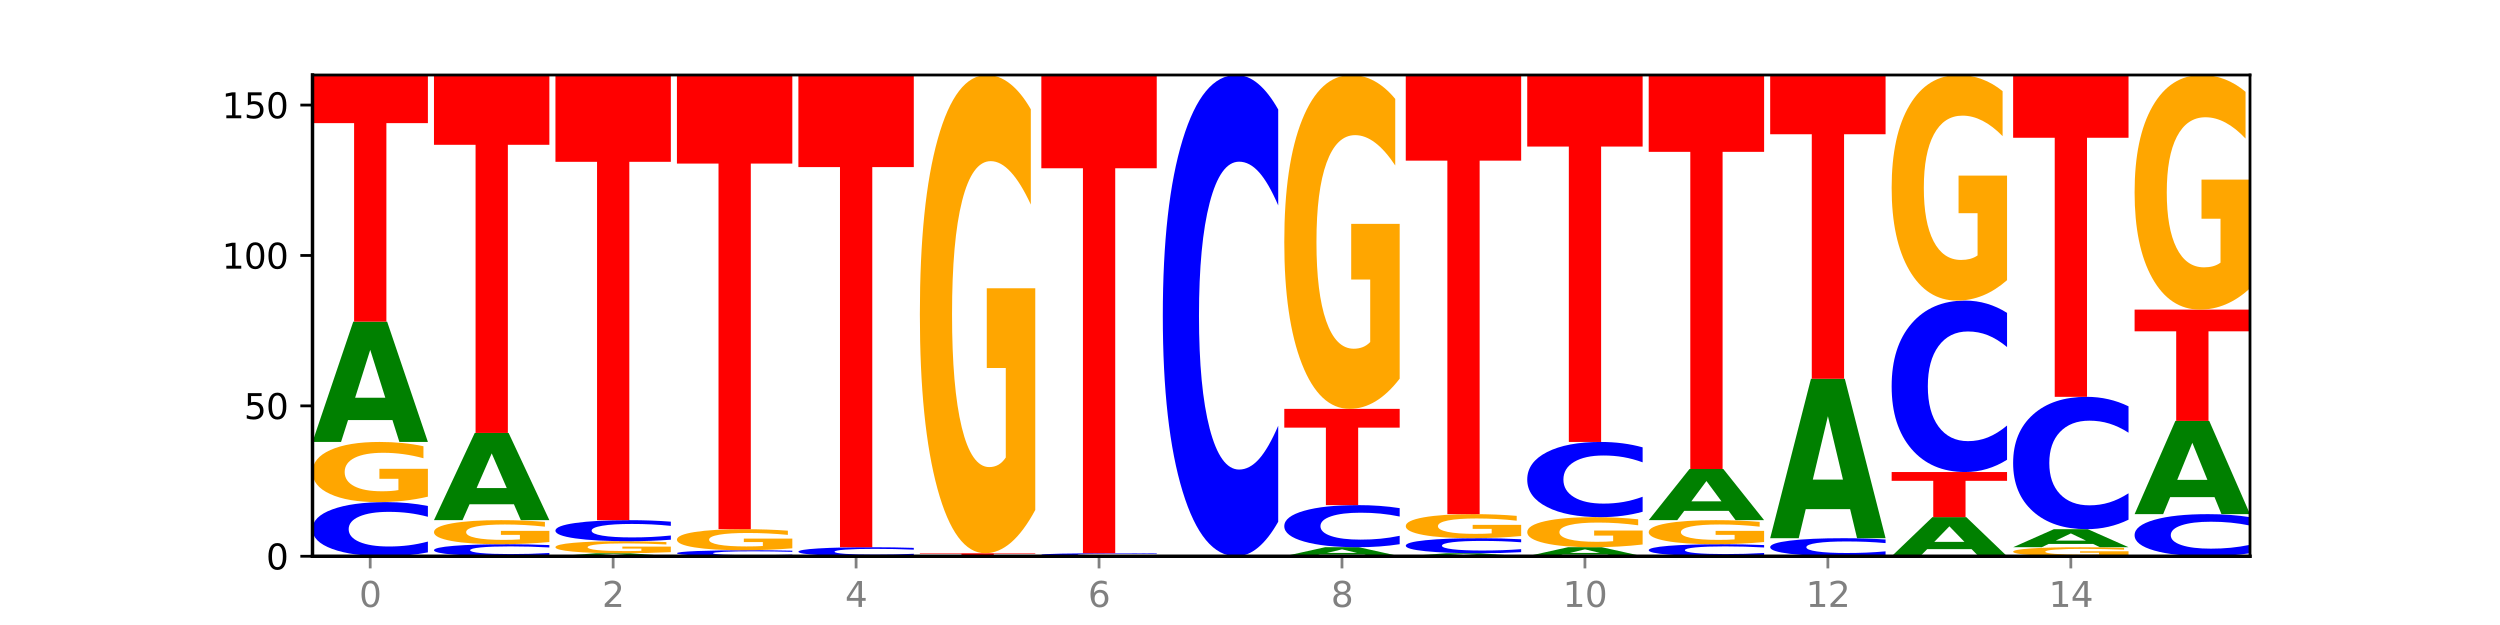
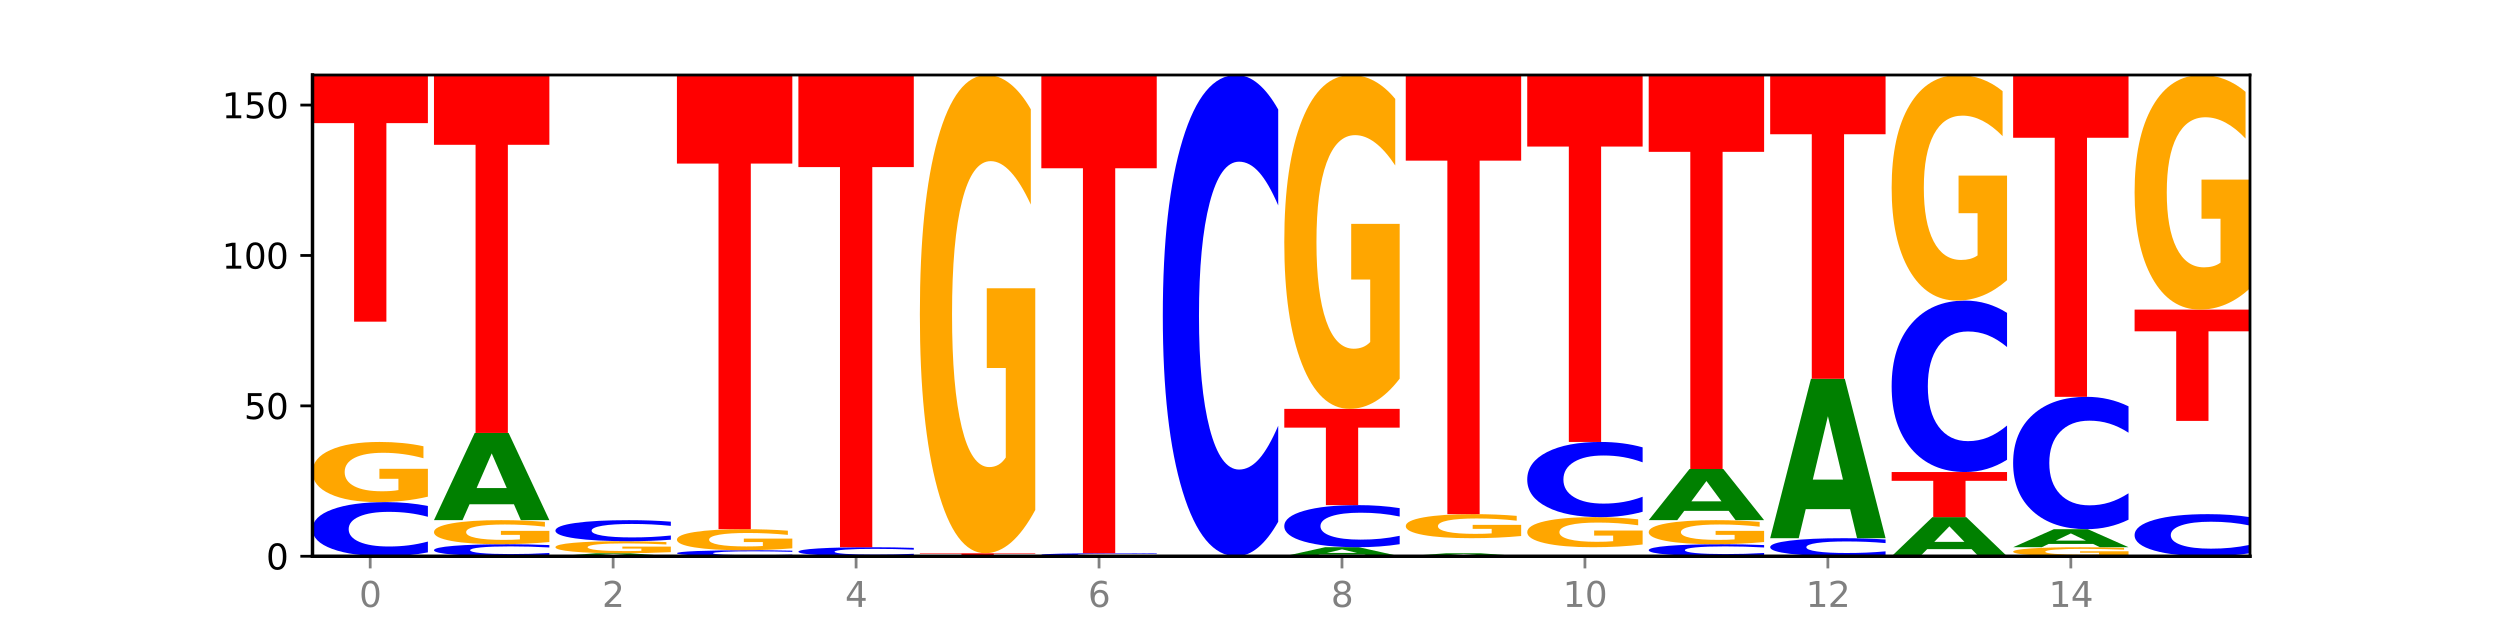
<svg xmlns="http://www.w3.org/2000/svg" xmlns:xlink="http://www.w3.org/1999/xlink" width="720pt" height="180pt" viewBox="0 0 720 180" version="1.1">
  <defs>
    <style type="text/css">*{stroke-linejoin: round; stroke-linecap: butt}</style>
  </defs>
  <g id="figure_1">
    <g id="patch_1">
      <path d="M 0 180  L 720 180  L 720 0  L 0 0  z " style="fill: #ffffff" />
    </g>
    <g id="axes_1">
      <g id="patch_2">
        <path d="M 90 160.2  L 648 160.2  L 648 21.6  L 90 21.6  z " style="fill: #ffffff" />
      </g>
      <g id="line2d_1">
        <path d="M 90 160.2  L 648 160.2  " clip-path="url(#p8747c03186)" style="fill: none; stroke: #000000; stroke-width: 0.5; stroke-linecap: square" />
      </g>
      <g id="patch_3">
        <path d="M 123.235 159.082  Q 120.455 159.636 117.449 159.917  Q 114.443 160.2 111.169 160.2  Q 101.405 160.2 95.702 158.1  Q 90 156 90 152.409  Q 90 148.804 95.702 146.708  Q 101.405 144.607 111.169 144.607  Q 114.443 144.607 117.449 144.891  Q 120.455 145.171 123.235 145.725  L 123.235 148.833  Q 120.43 148.099 117.708 147.758  Q 114.987 147.416 111.981 147.416  Q 106.588 147.416 103.498 148.746  Q 100.417 150.073 100.417 152.409  Q 100.417 154.734 103.498 156.064  Q 106.588 157.391 111.981 157.391  Q 114.987 157.391 117.708 157.05  Q 120.43 156.705 123.235 155.971  L 123.235 159.082  z " clip-path="url(#p8747c03186)" style="fill: #0000ff" />
      </g>
      <g id="patch_4">
        <path d="M 123.235 143.04  Q 119.883 143.824 116.278 144.217  Q 112.673 144.607 108.83 144.607  Q 100.145 144.607 95.072 142.274  Q 90 139.941 90 135.95  Q 90 131.913 95.162 129.598  Q 100.331 127.282 109.321 127.282  Q 112.785 127.282 115.958 127.597  Q 119.138 127.909 121.954 128.524  L 121.954 131.978  Q 119.049 131.187 116.174 130.797  Q 113.299 130.403 110.409 130.403  Q 105.061 130.403 102.163 131.842  Q 99.266 133.277 99.266 135.95  Q 99.266 138.599 102.059 140.045  Q 104.852 141.487 109.992 141.487  Q 111.392 141.487 112.591 141.404  Q 113.79 141.319 114.744 141.14  L 114.744 137.897  L 109.269 137.897  L 109.269 135.009  L 123.235 135.009  L 123.235 143.04  z " clip-path="url(#p8747c03186)" style="fill: #ffa600" />
      </g>
      <g id="patch_5">
-         <path d="M 113.022 120.97  L 100.24 120.97  L 98.222 127.282  L 90 127.282  L 101.742 92.632  L 111.493 92.632  L 123.235 127.282  L 115.02 127.282  L 113.022 120.97  z M 102.279 114.539  L 110.963 114.539  L 106.628 100.757  L 102.279 114.539  z " clip-path="url(#p8747c03186)" style="fill: #008000" />
-       </g>
+         </g>
      <g id="patch_6">
        <path d="M 90 21.6  L 123.235 21.6  L 123.235 35.453  L 111.278 35.453  L 111.278 92.632  L 101.98 92.632  L 101.98 35.453  L 90 35.453  L 90 21.6  z " clip-path="url(#p8747c03186)" style="fill: #ff0000" />
      </g>
      <g id="patch_7">
        <path d="M 158.219 159.952  Q 155.439 160.075 152.433 160.137  Q 149.427 160.2 146.153 160.2  Q 136.389 160.2 130.687 159.733  Q 124.984 159.267 124.984 158.469  Q 124.984 157.668 130.687 157.202  Q 136.389 156.735 146.153 156.735  Q 149.427 156.735 152.433 156.798  Q 155.439 156.86 158.219 156.983  L 158.219 157.674  Q 155.414 157.511 152.693 157.435  Q 149.971 157.359 146.965 157.359  Q 141.573 157.359 138.483 157.655  Q 135.401 157.95 135.401 158.469  Q 135.401 158.985 138.483 159.281  Q 141.573 159.576 146.965 159.576  Q 149.971 159.576 152.693 159.5  Q 155.414 159.423 158.219 159.26  L 158.219 159.952  z " clip-path="url(#p8747c03186)" style="fill: #0000ff" />
      </g>
      <g id="patch_8">
        <path d="M 158.219 156.108  Q 154.868 156.421 151.263 156.579  Q 147.657 156.735 143.814 156.735  Q 135.129 156.735 130.057 155.802  Q 124.984 154.868 124.984 153.272  Q 124.984 151.657 130.146 150.731  Q 135.315 149.805 144.306 149.805  Q 147.769 149.805 150.942 149.931  Q 154.123 150.056 156.938 150.302  L 156.938 151.683  Q 154.033 151.367 151.158 151.211  Q 148.283 151.053 145.393 151.053  Q 140.045 151.053 137.148 151.629  Q 134.25 152.203 134.25 153.272  Q 134.25 154.331 137.043 154.91  Q 139.837 155.487 144.976 155.487  Q 146.376 155.487 147.576 155.454  Q 148.775 155.419 149.728 155.348  L 149.728 154.051  L 144.254 154.051  L 144.254 152.896  L 158.219 152.896  L 158.219 156.108  z " clip-path="url(#p8747c03186)" style="fill: #ffa600" />
      </g>
      <g id="patch_9">
        <path d="M 148.006 145.229  L 135.225 145.229  L 133.206 149.805  L 124.984 149.805  L 136.726 124.684  L 146.477 124.684  L 158.219 149.805  L 150.004 149.805  L 148.006 145.229  z M 137.263 140.566  L 145.947 140.566  L 141.612 130.574  L 137.263 140.566  z " clip-path="url(#p8747c03186)" style="fill: #008000" />
      </g>
      <g id="patch_10">
        <path d="M 124.984 21.6  L 158.219 21.6  L 158.219 41.704  L 146.263 41.704  L 146.263 124.684  L 136.964 124.684  L 136.964 41.704  L 124.984 41.704  L 124.984 21.6  z " clip-path="url(#p8747c03186)" style="fill: #ff0000" />
      </g>
      <g id="patch_11">
        <path d="M 182.991 160.042  L 170.209 160.042  L 168.191 160.2  L 159.969 160.2  L 171.711 159.334  L 181.462 159.334  L 193.204 160.2  L 184.988 160.2  L 182.991 160.042  z M 172.248 159.881  L 180.932 159.881  L 176.596 159.537  L 172.248 159.881  z " clip-path="url(#p8747c03186)" style="fill: #008000" />
      </g>
      <g id="patch_12">
-         <path d="M 193.204 159.02  Q 189.852 159.177 186.247 159.256  Q 182.642 159.334 178.798 159.334  Q 170.113 159.334 165.041 158.867  Q 159.969 158.4 159.969 157.602  Q 159.969 156.795 165.13 156.332  Q 170.3 155.869 179.29 155.869  Q 182.754 155.869 185.927 155.932  Q 189.107 155.994 191.923 156.117  L 191.923 156.808  Q 189.018 156.65 186.143 156.572  Q 183.267 156.493 180.377 156.493  Q 175.029 156.493 172.132 156.781  Q 169.235 157.068 169.235 157.602  Q 169.235 158.132 172.028 158.421  Q 174.821 158.71 179.96 158.71  Q 181.361 158.71 182.56 158.693  Q 183.759 158.676 184.712 158.64  L 184.712 157.992  L 179.238 157.992  L 179.238 157.414  L 193.204 157.414  L 193.204 159.02  z " clip-path="url(#p8747c03186)" style="fill: #ffa600" />
+         <path d="M 193.204 159.02  Q 189.852 159.177 186.247 159.256  Q 182.642 159.334 178.798 159.334  Q 170.113 159.334 165.041 158.867  Q 159.969 158.4 159.969 157.602  Q 159.969 156.795 165.13 156.332  Q 170.3 155.869 179.29 155.869  Q 182.754 155.869 185.927 155.932  Q 189.107 155.994 191.923 156.117  L 191.923 156.808  Q 189.018 156.65 186.143 156.572  Q 183.267 156.493 180.377 156.493  Q 175.029 156.493 172.132 156.781  Q 169.235 157.068 169.235 157.602  Q 169.235 158.132 172.028 158.421  Q 174.821 158.71 179.96 158.71  Q 181.361 158.71 182.56 158.693  Q 183.759 158.676 184.712 158.64  L 184.712 157.992  L 179.238 157.992  L 179.238 157.414  L 193.204 157.414  L 193.204 159.02  " clip-path="url(#p8747c03186)" style="fill: #ffa600" />
      </g>
      <g id="patch_13">
        <path d="M 193.204 155.434  Q 190.424 155.65 187.418 155.759  Q 184.411 155.869 181.137 155.869  Q 171.374 155.869 165.671 155.052  Q 159.969 154.235 159.969 152.839  Q 159.969 151.437 165.671 150.622  Q 171.374 149.805 181.137 149.805  Q 184.411 149.805 187.418 149.915  Q 190.424 150.024 193.204 150.24  L 193.204 151.448  Q 190.399 151.163 187.677 151.03  Q 184.956 150.897 181.95 150.897  Q 176.557 150.897 173.467 151.415  Q 170.386 151.931 170.386 152.839  Q 170.386 153.743 173.467 154.26  Q 176.557 154.776 181.95 154.776  Q 184.956 154.776 187.677 154.644  Q 190.399 154.51 193.204 154.224  L 193.204 155.434  z " clip-path="url(#p8747c03186)" style="fill: #0000ff" />
      </g>
      <g id="patch_14">
-         <path d="M 159.969 21.6  L 193.204 21.6  L 193.204 46.604  L 181.247 46.604  L 181.247 149.805  L 171.949 149.805  L 171.949 46.604  L 159.969 46.604  L 159.969 21.6  z " clip-path="url(#p8747c03186)" style="fill: #ff0000" />
-       </g>
+         </g>
      <g id="patch_15">
        <path d="M 228.188 160.076  Q 225.408 160.137 222.402 160.169  Q 219.396 160.2 216.122 160.2  Q 206.358 160.2 200.655 159.967  Q 194.953 159.733 194.953 159.334  Q 194.953 158.934 200.655 158.701  Q 206.358 158.468 216.122 158.468  Q 219.396 158.468 222.402 158.499  Q 225.408 158.53 228.188 158.592  L 228.188 158.937  Q 225.383 158.855 222.661 158.818  Q 219.94 158.78 216.934 158.78  Q 211.541 158.78 208.451 158.927  Q 205.37 159.075 205.37 159.334  Q 205.37 159.593 208.451 159.74  Q 211.541 159.888 216.934 159.888  Q 219.94 159.888 222.661 159.85  Q 225.383 159.812 228.188 159.73  L 228.188 160.076  z " clip-path="url(#p8747c03186)" style="fill: #0000ff" />
      </g>
      <g id="patch_16">
        <path d="M 228.188 157.919  Q 224.836 158.193 221.231 158.331  Q 217.626 158.468 213.783 158.468  Q 205.098 158.468 200.025 157.651  Q 194.953 156.834 194.953 155.438  Q 194.953 154.025 200.115 153.214  Q 205.284 152.404 214.274 152.404  Q 217.738 152.404 220.911 152.514  Q 224.091 152.623 226.907 152.838  L 226.907 154.047  Q 224.002 153.77 221.127 153.634  Q 218.252 153.496 215.362 153.496  Q 210.014 153.496 207.116 154  Q 204.219 154.502 204.219 155.438  Q 204.219 156.364 207.012 156.87  Q 209.805 157.375 214.945 157.375  Q 216.345 157.375 217.544 157.346  Q 218.743 157.316 219.697 157.254  L 219.697 156.119  L 214.222 156.119  L 214.222 155.108  L 228.188 155.108  L 228.188 157.919  z " clip-path="url(#p8747c03186)" style="fill: #ffa600" />
      </g>
      <g id="patch_17">
        <path d="M 194.953 21.6  L 228.188 21.6  L 228.188 47.11  L 216.231 47.11  L 216.231 152.404  L 206.933 152.404  L 206.933 47.11  L 194.953 47.11  L 194.953 21.6  z " clip-path="url(#p8747c03186)" style="fill: #ff0000" />
      </g>
      <g id="patch_18">
        <path d="M 263.172 160.014  Q 260.392 160.106 257.386 160.153  Q 254.38 160.2 251.106 160.2  Q 241.342 160.2 235.64 159.85  Q 229.937 159.5 229.937 158.901  Q 229.937 158.301 235.64 157.951  Q 241.342 157.601 251.106 157.601  Q 254.38 157.601 257.386 157.648  Q 260.392 157.695 263.172 157.788  L 263.172 158.306  Q 260.367 158.183 257.646 158.126  Q 254.924 158.069 251.918 158.069  Q 246.526 158.069 243.436 158.291  Q 240.354 158.512 240.354 158.901  Q 240.354 159.289 243.436 159.511  Q 246.526 159.732 251.918 159.732  Q 254.924 159.732 257.646 159.675  Q 260.367 159.618 263.172 159.495  L 263.172 160.014  z " clip-path="url(#p8747c03186)" style="fill: #0000ff" />
      </g>
      <g id="patch_19">
        <path d="M 229.937 21.6  L 263.172 21.6  L 263.172 48.124  L 251.216 48.124  L 251.216 157.601  L 241.917 157.601  L 241.917 48.124  L 229.937 48.124  L 229.937 21.6  z " clip-path="url(#p8747c03186)" style="fill: #ff0000" />
      </g>
      <g id="patch_20">
        <path d="M 264.922 159.334  L 298.157 159.334  L 298.157 159.503  L 286.2 159.503  L 286.2 160.2  L 276.902 160.2  L 276.902 159.503  L 264.922 159.503  L 264.922 159.334  z " clip-path="url(#p8747c03186)" style="fill: #ff0000" />
      </g>
      <g id="patch_21">
        <path d="M 298.157 146.872  Q 294.805 153.103 291.2 156.233  Q 287.595 159.334 283.751 159.334  Q 275.066 159.334 269.994 140.783  Q 264.922 122.233 264.922 90.51  Q 264.922 58.416 270.083 40.008  Q 275.253 21.6 284.243 21.6  Q 287.707 21.6 290.88 24.104  Q 294.06 26.579 296.876 31.473  L 296.876 58.928  Q 293.971 52.641 291.096 49.539  Q 288.22 46.41 285.33 46.41  Q 279.982 46.41 277.085 57.847  Q 274.188 69.256 274.188 90.51  Q 274.188 111.564 276.981 123.058  Q 279.774 134.524 284.913 134.524  Q 286.314 134.524 287.513 133.87  Q 288.712 133.187 289.665 131.764  L 289.665 105.987  L 284.191 105.987  L 284.191 83.027  L 298.157 83.027  L 298.157 146.872  z " clip-path="url(#p8747c03186)" style="fill: #ffa600" />
      </g>
      <g id="patch_22">
        <path d="M 333.141 160.138  Q 330.361 160.169 327.355 160.184  Q 324.349 160.2 321.075 160.2  Q 311.311 160.2 305.608 160.083  Q 299.906 159.967 299.906 159.767  Q 299.906 159.567 305.608 159.45  Q 311.311 159.334 321.075 159.334  Q 324.349 159.334 327.355 159.349  Q 330.361 159.365 333.141 159.396  L 333.141 159.569  Q 330.336 159.528 327.614 159.509  Q 324.893 159.49 321.887 159.49  Q 316.494 159.49 313.404 159.564  Q 310.323 159.637 310.323 159.767  Q 310.323 159.896 313.404 159.97  Q 316.494 160.044 321.887 160.044  Q 324.893 160.044 327.614 160.025  Q 330.336 160.006 333.141 159.965  L 333.141 160.138  z " clip-path="url(#p8747c03186)" style="fill: #0000ff" />
      </g>
      <g id="patch_23">
        <path d="M 299.906 21.6  L 333.141 21.6  L 333.141 48.462  L 321.184 48.462  L 321.184 159.334  L 311.886 159.334  L 311.886 48.462  L 299.906 48.462  L 299.906 21.6  z " clip-path="url(#p8747c03186)" style="fill: #ff0000" />
      </g>
      <g id="patch_24">
        <path d="M 368.125 150.265  Q 365.345 155.19 362.339 157.681  Q 359.333 160.2 356.059 160.2  Q 346.295 160.2 340.593 141.533  Q 334.89 122.866 334.89 90.943  Q 334.89 58.905 340.593 40.267  Q 346.295 21.6 356.059 21.6  Q 359.333 21.6 362.339 24.119  Q 365.345 26.61 368.125 31.535  L 368.125 59.163  Q 365.32 52.635 362.599 49.601  Q 359.877 46.566 356.871 46.566  Q 351.479 46.566 348.389 58.39  Q 345.307 70.186 345.307 90.943  Q 345.307 111.614 348.389 123.439  Q 351.479 135.234 356.871 135.234  Q 359.877 135.234 362.599 132.199  Q 365.32 129.136 368.125 122.608  L 368.125 150.265  z " clip-path="url(#p8747c03186)" style="fill: #0000ff" />
      </g>
      <g id="patch_25">
        <path d="M 392.897 159.727  L 380.115 159.727  L 378.097 160.2  L 369.875 160.2  L 381.617 157.601  L 391.368 157.601  L 403.11 160.2  L 394.894 160.2  L 392.897 159.727  z M 382.153 159.244  L 390.838 159.244  L 386.502 158.211  L 382.153 159.244  z " clip-path="url(#p8747c03186)" style="fill: #008000" />
      </g>
      <g id="patch_26">
        <path d="M 403.11 156.732  Q 400.33 157.163 397.324 157.381  Q 394.317 157.601 391.043 157.601  Q 381.28 157.601 375.577 155.968  Q 369.875 154.335 369.875 151.541  Q 369.875 148.738 375.577 147.107  Q 381.28 145.474 391.043 145.474  Q 394.317 145.474 397.324 145.694  Q 400.33 145.912 403.11 146.343  L 403.11 148.761  Q 400.305 148.189 397.583 147.924  Q 394.862 147.658 391.856 147.658  Q 386.463 147.658 383.373 148.693  Q 380.291 149.725 380.291 151.541  Q 380.291 153.35 383.373 154.385  Q 386.463 155.417 391.856 155.417  Q 394.862 155.417 397.583 155.151  Q 400.305 154.883 403.11 154.312  L 403.11 156.732  z " clip-path="url(#p8747c03186)" style="fill: #0000ff" />
      </g>
      <g id="patch_27">
        <path d="M 369.875 117.754  L 403.11 117.754  L 403.11 123.16  L 391.153 123.16  L 391.153 145.474  L 381.855 145.474  L 381.855 123.16  L 369.875 123.16  L 369.875 117.754  z " clip-path="url(#p8747c03186)" style="fill: #ff0000" />
      </g>
      <g id="patch_28">
        <path d="M 403.11 109.054  Q 399.758 113.404 396.153 115.589  Q 392.548 117.754 388.704 117.754  Q 380.019 117.754 374.947 104.803  Q 369.875 91.853 369.875 69.707  Q 369.875 47.302 375.036 34.451  Q 380.206 21.6 389.196 21.6  Q 392.66 21.6 395.833 23.348  Q 399.013 25.076 401.829 28.492  L 401.829 47.659  Q 398.924 43.27 396.049 41.105  Q 393.173 38.92 390.283 38.92  Q 384.935 38.92 382.038 46.905  Q 379.141 54.869 379.141 69.707  Q 379.141 84.405 381.934 92.429  Q 384.727 100.434 389.866 100.434  Q 391.267 100.434 392.466 99.977  Q 393.665 99.5 394.618 98.507  L 394.618 80.512  L 389.144 80.512  L 389.144 64.483  L 403.11 64.483  L 403.11 109.054  z " clip-path="url(#p8747c03186)" style="fill: #ffa600" />
      </g>
      <g id="patch_29">
        <path d="M 427.881 160.042  L 415.099 160.042  L 413.081 160.2  L 404.859 160.2  L 416.601 159.334  L 426.352 159.334  L 438.094 160.2  L 429.879 160.2  L 427.881 160.042  z M 417.138 159.881  L 425.822 159.881  L 421.487 159.537  L 417.138 159.881  z " clip-path="url(#p8747c03186)" style="fill: #008000" />
      </g>
      <g id="patch_30">
-         <path d="M 438.094 159.023  Q 435.314 159.177 432.308 159.255  Q 429.302 159.334 426.028 159.334  Q 416.264 159.334 410.561 158.75  Q 404.859 158.167 404.859 157.169  Q 404.859 156.168 410.561 155.586  Q 416.264 155.002 426.028 155.002  Q 429.302 155.002 432.308 155.081  Q 435.314 155.159 438.094 155.313  L 438.094 156.176  Q 435.289 155.972 432.567 155.878  Q 429.846 155.783 426.84 155.783  Q 421.447 155.783 418.357 156.152  Q 415.276 156.521 415.276 157.169  Q 415.276 157.815 418.357 158.185  Q 421.447 158.554 426.84 158.554  Q 429.846 158.554 432.567 158.459  Q 435.289 158.363 438.094 158.159  L 438.094 159.023  z " clip-path="url(#p8747c03186)" style="fill: #0000ff" />
-       </g>
+         </g>
      <g id="patch_31">
        <path d="M 438.094 154.375  Q 434.742 154.689 431.137 154.846  Q 427.532 155.002 423.689 155.002  Q 415.004 155.002 409.931 154.069  Q 404.859 153.136 404.859 151.54  Q 404.859 149.925 410.021 148.999  Q 415.19 148.072 424.18 148.072  Q 427.644 148.072 430.817 148.198  Q 433.997 148.323 436.813 148.569  L 436.813 149.951  Q 433.908 149.634 431.033 149.478  Q 428.158 149.321 425.268 149.321  Q 419.92 149.321 417.022 149.896  Q 414.125 150.47 414.125 151.54  Q 414.125 152.599 416.918 153.177  Q 419.711 153.754 424.851 153.754  Q 426.251 153.754 427.45 153.721  Q 428.649 153.687 429.603 153.615  L 429.603 152.318  L 424.128 152.318  L 424.128 151.163  L 438.094 151.163  L 438.094 154.375  z " clip-path="url(#p8747c03186)" style="fill: #ffa600" />
      </g>
      <g id="patch_32">
        <path d="M 404.859 21.6  L 438.094 21.6  L 438.094 46.266  L 426.137 46.266  L 426.137 148.072  L 416.839 148.072  L 416.839 46.266  L 404.859 46.266  L 404.859 21.6  z " clip-path="url(#p8747c03186)" style="fill: #ff0000" />
      </g>
      <g id="patch_33">
-         <path d="M 462.865 159.727  L 450.084 159.727  L 448.065 160.2  L 439.843 160.2  L 451.585 157.601  L 461.336 157.601  L 473.078 160.2  L 464.863 160.2  L 462.865 159.727  z M 452.122 159.244  L 460.806 159.244  L 456.471 158.211  L 452.122 159.244  z " clip-path="url(#p8747c03186)" style="fill: #008000" />
-       </g>
+         </g>
      <g id="patch_34">
        <path d="M 473.078 156.817  Q 469.727 157.209 466.121 157.406  Q 462.516 157.601 458.673 157.601  Q 449.988 157.601 444.916 156.435  Q 439.843 155.268 439.843 153.273  Q 439.843 151.254 445.005 150.096  Q 450.174 148.939 459.165 148.939  Q 462.628 148.939 465.801 149.096  Q 468.982 149.252 471.797 149.56  L 471.797 151.286  Q 468.892 150.891 466.017 150.696  Q 463.142 150.499 460.252 150.499  Q 454.904 150.499 452.007 151.218  Q 449.109 151.936 449.109 153.273  Q 449.109 154.597 451.902 155.32  Q 454.696 156.041 459.835 156.041  Q 461.235 156.041 462.434 156  Q 463.634 155.957 464.587 155.867  L 464.587 154.246  L 459.112 154.246  L 459.112 152.802  L 473.078 152.802  L 473.078 156.817  z " clip-path="url(#p8747c03186)" style="fill: #ffa600" />
      </g>
      <g id="patch_35">
        <path d="M 473.078 147.386  Q 470.298 148.156 467.292 148.545  Q 464.286 148.939 461.012 148.939  Q 451.248 148.939 445.546 146.022  Q 439.843 143.105 439.843 138.117  Q 439.843 133.111 445.546 130.199  Q 451.248 127.282 461.012 127.282  Q 464.286 127.282 467.292 127.676  Q 470.298 128.065 473.078 128.835  L 473.078 133.152  Q 470.273 132.132 467.552 131.658  Q 464.83 131.183 461.824 131.183  Q 456.432 131.183 453.342 133.031  Q 450.26 134.874 450.26 138.117  Q 450.26 141.347 453.342 143.195  Q 456.432 145.038 461.824 145.038  Q 464.83 145.038 467.552 144.564  Q 470.273 144.085 473.078 143.065  L 473.078 147.386  z " clip-path="url(#p8747c03186)" style="fill: #0000ff" />
      </g>
      <g id="patch_36">
        <path d="M 439.843 21.6  L 473.078 21.6  L 473.078 42.211  L 461.121 42.211  L 461.121 127.282  L 451.823 127.282  L 451.823 42.211  L 439.843 42.211  L 439.843 21.6  z " clip-path="url(#p8747c03186)" style="fill: #ff0000" />
      </g>
      <g id="patch_37">
        <path d="M 508.063 159.952  Q 505.283 160.075 502.276 160.137  Q 499.27 160.2 495.996 160.2  Q 486.233 160.2 480.53 159.733  Q 474.828 159.267 474.828 158.469  Q 474.828 157.668 480.53 157.202  Q 486.233 156.735 495.996 156.735  Q 499.27 156.735 502.276 156.798  Q 505.283 156.86 508.063 156.983  L 508.063 157.674  Q 505.258 157.511 502.536 157.435  Q 499.815 157.359 496.808 157.359  Q 491.416 157.359 488.326 157.655  Q 485.244 157.95 485.244 158.469  Q 485.244 158.985 488.326 159.281  Q 491.416 159.576 496.808 159.576  Q 499.815 159.576 502.536 159.5  Q 505.258 159.423 508.063 159.26  L 508.063 159.952  z " clip-path="url(#p8747c03186)" style="fill: #0000ff" />
      </g>
      <g id="patch_38">
        <path d="M 508.063 156.108  Q 504.711 156.421 501.106 156.579  Q 497.501 156.735 493.657 156.735  Q 484.972 156.735 479.9 155.802  Q 474.828 154.868 474.828 153.272  Q 474.828 151.657 479.989 150.731  Q 485.159 149.805 494.149 149.805  Q 497.612 149.805 500.786 149.931  Q 503.966 150.056 506.782 150.302  L 506.782 151.683  Q 503.877 151.367 501.002 151.211  Q 498.126 151.053 495.236 151.053  Q 489.888 151.053 486.991 151.629  Q 484.093 152.203 484.093 153.272  Q 484.093 154.331 486.887 154.91  Q 489.68 155.487 494.819 155.487  Q 496.22 155.487 497.419 155.454  Q 498.618 155.419 499.571 155.348  L 499.571 154.051  L 494.097 154.051  L 494.097 152.896  L 508.063 152.896  L 508.063 156.108  z " clip-path="url(#p8747c03186)" style="fill: #ffa600" />
      </g>
      <g id="patch_39">
        <path d="M 497.85 147.122  L 485.068 147.122  L 483.05 149.805  L 474.828 149.805  L 486.57 135.079  L 496.321 135.079  L 508.063 149.805  L 499.847 149.805  L 497.85 147.122  z M 487.106 144.389  L 495.791 144.389  L 491.455 138.531  L 487.106 144.389  z " clip-path="url(#p8747c03186)" style="fill: #008000" />
      </g>
      <g id="patch_40">
        <path d="M 474.828 21.6  L 508.063 21.6  L 508.063 43.732  L 496.106 43.732  L 496.106 135.079  L 486.808 135.079  L 486.808 43.732  L 474.828 43.732  L 474.828 21.6  z " clip-path="url(#p8747c03186)" style="fill: #ff0000" />
      </g>
      <g id="patch_41">
        <path d="M 543.047 159.827  Q 540.267 160.012 537.261 160.106  Q 534.255 160.2 530.981 160.2  Q 521.217 160.2 515.514 159.5  Q 509.812 158.8 509.812 157.603  Q 509.812 156.401 515.514 155.703  Q 521.217 155.002 530.981 155.002  Q 534.255 155.002 537.261 155.097  Q 540.267 155.19 543.047 155.375  L 543.047 156.411  Q 540.242 156.166 537.52 156.053  Q 534.799 155.939 531.793 155.939  Q 526.4 155.939 523.31 156.382  Q 520.229 156.824 520.229 157.603  Q 520.229 158.378 523.31 158.821  Q 526.4 159.264 531.793 159.264  Q 534.799 159.264 537.52 159.15  Q 540.242 159.035 543.047 158.79  L 543.047 159.827  z " clip-path="url(#p8747c03186)" style="fill: #0000ff" />
      </g>
      <g id="patch_42">
        <path d="M 532.834 146.639  L 520.052 146.639  L 518.034 155.002  L 509.812 155.002  L 521.554 109.091  L 531.305 109.091  L 543.047 155.002  L 534.832 155.002  L 532.834 146.639  z M 522.091 138.118  L 530.775 138.118  L 526.44 119.856  L 522.091 138.118  z " clip-path="url(#p8747c03186)" style="fill: #008000" />
      </g>
      <g id="patch_43">
        <path d="M 509.812 21.6  L 543.047 21.6  L 543.047 38.663  L 531.09 38.663  L 531.09 109.091  L 521.792 109.091  L 521.792 38.663  L 509.812 38.663  L 509.812 21.6  z " clip-path="url(#p8747c03186)" style="fill: #ff0000" />
      </g>
      <g id="patch_44">
        <path d="M 567.818 158.149  L 555.037 158.149  L 553.018 160.2  L 544.796 160.2  L 556.538 148.939  L 566.289 148.939  L 578.031 160.2  L 569.816 160.2  L 567.818 158.149  z M 557.075 156.058  L 565.759 156.058  L 561.424 151.579  L 557.075 156.058  z " clip-path="url(#p8747c03186)" style="fill: #008000" />
      </g>
      <g id="patch_45">
        <path d="M 544.796 135.945  L 578.031 135.945  L 578.031 138.479  L 566.074 138.479  L 566.074 148.939  L 556.776 148.939  L 556.776 138.479  L 544.796 138.479  L 544.796 135.945  z " clip-path="url(#p8747c03186)" style="fill: #ff0000" />
      </g>
      <g id="patch_46">
        <path d="M 578.031 132.406  Q 575.251 134.16 572.245 135.047  Q 569.239 135.945 565.965 135.945  Q 556.201 135.945 550.499 129.295  Q 544.796 122.645 544.796 111.272  Q 544.796 99.859 550.499 93.219  Q 556.201 86.569 565.965 86.569  Q 569.239 86.569 572.245 87.466  Q 575.251 88.354 578.031 90.108  L 578.031 99.951  Q 575.226 97.625 572.505 96.544  Q 569.783 95.463 566.777 95.463  Q 561.384 95.463 558.295 99.675  Q 555.213 103.877 555.213 111.272  Q 555.213 118.636 558.295 122.849  Q 561.384 127.051 566.777 127.051  Q 569.783 127.051 572.505 125.97  Q 575.226 124.878 578.031 122.553  L 578.031 132.406  z " clip-path="url(#p8747c03186)" style="fill: #0000ff" />
      </g>
      <g id="patch_47">
        <path d="M 578.031 80.691  Q 574.68 83.63 571.074 85.106  Q 567.469 86.569 563.626 86.569  Q 554.941 86.569 549.869 77.819  Q 544.796 69.068 544.796 54.105  Q 544.796 38.966 549.958 30.283  Q 555.127 21.6 564.118 21.6  Q 567.581 21.6 570.754 22.781  Q 573.935 23.949 576.75 26.257  L 576.75 39.208  Q 573.845 36.242 570.97 34.779  Q 568.095 33.303 565.205 33.303  Q 559.857 33.303 556.96 38.698  Q 554.062 44.079 554.062 54.105  Q 554.062 64.036 556.855 69.458  Q 559.649 74.866 564.788 74.866  Q 566.188 74.866 567.387 74.557  Q 568.587 74.235 569.54 73.564  L 569.54 61.405  L 564.065 61.405  L 564.065 50.575  L 578.031 50.575  L 578.031 80.691  z " clip-path="url(#p8747c03186)" style="fill: #ffa600" />
      </g>
      <g id="patch_48">
        <path d="M 613.016 159.965  Q 609.664 160.082 606.059 160.141  Q 602.454 160.2 598.61 160.2  Q 589.925 160.2 584.853 159.85  Q 579.781 159.5 579.781 158.901  Q 579.781 158.296 584.942 157.949  Q 590.112 157.601 599.102 157.601  Q 602.565 157.601 605.739 157.648  Q 608.919 157.695 611.735 157.788  L 611.735 158.306  Q 608.83 158.187 605.955 158.128  Q 603.079 158.069 600.189 158.069  Q 594.841 158.069 591.944 158.285  Q 589.046 158.5 589.046 158.901  Q 589.046 159.299 591.84 159.516  Q 594.633 159.732 599.772 159.732  Q 601.173 159.732 602.372 159.72  Q 603.571 159.707 604.524 159.68  L 604.524 159.193  L 599.05 159.193  L 599.05 158.76  L 613.016 158.76  L 613.016 159.965  z " clip-path="url(#p8747c03186)" style="fill: #ffa600" />
      </g>
      <g id="patch_49">
        <path d="M 602.803 156.654  L 590.021 156.654  L 588.003 157.601  L 579.781 157.601  L 591.523 152.404  L 601.274 152.404  L 613.016 157.601  L 604.8 157.601  L 602.803 156.654  z M 592.059 155.69  L 600.744 155.69  L 596.408 153.622  L 592.059 155.69  z " clip-path="url(#p8747c03186)" style="fill: #008000" />
      </g>
      <g id="patch_50">
        <path d="M 613.016 149.672  Q 610.236 151.026 607.229 151.711  Q 604.223 152.404 600.949 152.404  Q 591.186 152.404 585.483 147.27  Q 579.781 142.137 579.781 133.358  Q 579.781 124.548 585.483 119.422  Q 591.186 114.289 600.949 114.289  Q 604.223 114.289 607.229 114.982  Q 610.236 115.667 613.016 117.021  L 613.016 124.619  Q 610.21 122.823 607.489 121.989  Q 604.768 121.154 601.761 121.154  Q 596.369 121.154 593.279 124.406  Q 590.197 127.65 590.197 133.358  Q 590.197 139.043 593.279 142.294  Q 596.369 145.538 601.761 145.538  Q 604.768 145.538 607.489 144.704  Q 610.21 143.861 613.016 142.066  L 613.016 149.672  z " clip-path="url(#p8747c03186)" style="fill: #0000ff" />
      </g>
      <g id="patch_51">
        <path d="M 579.781 21.6  L 613.016 21.6  L 613.016 39.677  L 601.059 39.677  L 601.059 114.289  L 591.761 114.289  L 591.761 39.677  L 579.781 39.677  L 579.781 21.6  z " clip-path="url(#p8747c03186)" style="fill: #ff0000" />
      </g>
      <g id="patch_52">
        <path d="M 648 159.331  Q 645.22 159.762 642.214 159.98  Q 639.208 160.2 635.934 160.2  Q 626.17 160.2 620.467 158.567  Q 614.765 156.933 614.765 154.14  Q 614.765 151.337 620.467 149.706  Q 626.17 148.072 635.934 148.072  Q 639.208 148.072 642.214 148.293  Q 645.22 148.511 648 148.942  L 648 151.359  Q 645.195 150.788 642.473 150.523  Q 639.752 150.257 636.746 150.257  Q 631.353 150.257 628.263 151.292  Q 625.182 152.324 625.182 154.14  Q 625.182 155.949 628.263 156.983  Q 631.353 158.015 636.746 158.015  Q 639.752 158.015 642.473 157.75  Q 645.195 157.482 648 156.911  L 648 159.331  z " clip-path="url(#p8747c03186)" style="fill: #0000ff" />
      </g>
      <g id="patch_53">
-         <path d="M 637.787 143.181  L 625.005 143.181  L 622.987 148.072  L 614.765 148.072  L 626.507 121.219  L 636.258 121.219  L 648 148.072  L 639.785 148.072  L 637.787 143.181  z M 627.044 138.197  L 635.728 138.197  L 631.393 127.515  L 627.044 138.197  z " clip-path="url(#p8747c03186)" style="fill: #008000" />
-       </g>
+         </g>
      <g id="patch_54">
        <path d="M 614.765 89.168  L 648 89.168  L 648 95.418  L 636.043 95.418  L 636.043 121.219  L 626.745 121.219  L 626.745 95.418  L 614.765 95.418  L 614.765 89.168  z " clip-path="url(#p8747c03186)" style="fill: #ff0000" />
      </g>
      <g id="patch_55">
        <path d="M 648 83.054  Q 644.648 86.111 641.043 87.646  Q 637.438 89.168 633.595 89.168  Q 624.91 89.168 619.837 80.067  Q 614.765 70.967 614.765 55.405  Q 614.765 39.661 619.927 30.63  Q 625.096 21.6 634.086 21.6  Q 637.55 21.6 640.723 22.828  Q 643.903 24.043 646.719 26.443  L 646.719 39.912  Q 643.814 36.827 640.939 35.306  Q 638.064 33.771 635.174 33.771  Q 629.826 33.771 626.928 39.382  Q 624.031 44.979 624.031 55.405  Q 624.031 65.733 626.824 71.372  Q 629.617 76.997 634.757 76.997  Q 636.157 76.997 637.356 76.676  Q 638.555 76.341 639.509 75.643  L 639.509 62.997  L 634.034 62.997  L 634.034 51.734  L 648 51.734  L 648 83.054  z " clip-path="url(#p8747c03186)" style="fill: #ffa600" />
      </g>
      <g id="matplotlib.axis_1">
        <g id="xtick_1">
          <g id="line2d_2">
            <defs>
              <path id="m9fcb846f26" d="M 0 0  L 0 3.5  " style="stroke: #808080; stroke-width: 0.8" />
            </defs>
            <g>
              <use xlink:href="#m9fcb846f26" x="106.618" y="160.2" style="fill: #808080; stroke: #808080; stroke-width: 0.8" />
            </g>
          </g>
          <g id="text_1">
            <g style="fill: #808080" transform="translate(103.436 174.798) scale(0.1 -0.1)">
              <defs>
                <path id="DejaVuSans-30" d="M 2034 4250  Q 1547 4250 1301 3770  Q 1056 3291 1056 2328  Q 1056 1369 1301 889  Q 1547 409 2034 409  Q 2525 409 2770 889  Q 3016 1369 3016 2328  Q 3016 3291 2770 3770  Q 2525 4250 2034 4250  z M 2034 4750  Q 2819 4750 3233 4129  Q 3647 3509 3647 2328  Q 3647 1150 3233 529  Q 2819 -91 2034 -91  Q 1250 -91 836 529  Q 422 1150 422 2328  Q 422 3509 836 4129  Q 1250 4750 2034 4750  z " transform="scale(0.016)" />
              </defs>
              <use xlink:href="#DejaVuSans-30" />
            </g>
          </g>
        </g>
        <g id="xtick_2">
          <g id="line2d_3">
            <g>
              <use xlink:href="#m9fcb846f26" x="176.586" y="160.2" style="fill: #808080; stroke: #808080; stroke-width: 0.8" />
            </g>
          </g>
          <g id="text_2">
            <g style="fill: #808080" transform="translate(173.405 174.798) scale(0.1 -0.1)">
              <defs>
                <path id="DejaVuSans-32" d="M 1228 531  L 3431 531  L 3431 0  L 469 0  L 469 531  Q 828 903 1448 1529  Q 2069 2156 2228 2338  Q 2531 2678 2651 2914  Q 2772 3150 2772 3378  Q 2772 3750 2511 3984  Q 2250 4219 1831 4219  Q 1534 4219 1204 4116  Q 875 4013 500 3803  L 500 4441  Q 881 4594 1212 4672  Q 1544 4750 1819 4750  Q 2544 4750 2975 4387  Q 3406 4025 3406 3419  Q 3406 3131 3298 2873  Q 3191 2616 2906 2266  Q 2828 2175 2409 1742  Q 1991 1309 1228 531  z " transform="scale(0.016)" />
              </defs>
              <use xlink:href="#DejaVuSans-32" />
            </g>
          </g>
        </g>
        <g id="xtick_3">
          <g id="line2d_4">
            <g>
              <use xlink:href="#m9fcb846f26" x="246.555" y="160.2" style="fill: #808080; stroke: #808080; stroke-width: 0.8" />
            </g>
          </g>
          <g id="text_3">
            <g style="fill: #808080" transform="translate(243.374 174.798) scale(0.1 -0.1)">
              <defs>
                <path id="DejaVuSans-34" d="M 2419 4116  L 825 1625  L 2419 1625  L 2419 4116  z M 2253 4666  L 3047 4666  L 3047 1625  L 3713 1625  L 3713 1100  L 3047 1100  L 3047 0  L 2419 0  L 2419 1100  L 313 1100  L 313 1709  L 2253 4666  z " transform="scale(0.016)" />
              </defs>
              <use xlink:href="#DejaVuSans-34" />
            </g>
          </g>
        </g>
        <g id="xtick_4">
          <g id="line2d_5">
            <g>
              <use xlink:href="#m9fcb846f26" x="316.524" y="160.2" style="fill: #808080; stroke: #808080; stroke-width: 0.8" />
            </g>
          </g>
          <g id="text_4">
            <g style="fill: #808080" transform="translate(313.342 174.798) scale(0.1 -0.1)">
              <defs>
                <path id="DejaVuSans-36" d="M 2113 2584  Q 1688 2584 1439 2293  Q 1191 2003 1191 1497  Q 1191 994 1439 701  Q 1688 409 2113 409  Q 2538 409 2786 701  Q 3034 994 3034 1497  Q 3034 2003 2786 2293  Q 2538 2584 2113 2584  z M 3366 4563  L 3366 3988  Q 3128 4100 2886 4159  Q 2644 4219 2406 4219  Q 1781 4219 1451 3797  Q 1122 3375 1075 2522  Q 1259 2794 1537 2939  Q 1816 3084 2150 3084  Q 2853 3084 3261 2657  Q 3669 2231 3669 1497  Q 3669 778 3244 343  Q 2819 -91 2113 -91  Q 1303 -91 875 529  Q 447 1150 447 2328  Q 447 3434 972 4092  Q 1497 4750 2381 4750  Q 2619 4750 2861 4703  Q 3103 4656 3366 4563  z " transform="scale(0.016)" />
              </defs>
              <use xlink:href="#DejaVuSans-36" />
            </g>
          </g>
        </g>
        <g id="xtick_5">
          <g id="line2d_6">
            <g>
              <use xlink:href="#m9fcb846f26" x="386.492" y="160.2" style="fill: #808080; stroke: #808080; stroke-width: 0.8" />
            </g>
          </g>
          <g id="text_5">
            <g style="fill: #808080" transform="translate(383.311 174.798) scale(0.1 -0.1)">
              <defs>
                <path id="DejaVuSans-38" d="M 2034 2216  Q 1584 2216 1326 1975  Q 1069 1734 1069 1313  Q 1069 891 1326 650  Q 1584 409 2034 409  Q 2484 409 2743 651  Q 3003 894 3003 1313  Q 3003 1734 2745 1975  Q 2488 2216 2034 2216  z M 1403 2484  Q 997 2584 770 2862  Q 544 3141 544 3541  Q 544 4100 942 4425  Q 1341 4750 2034 4750  Q 2731 4750 3128 4425  Q 3525 4100 3525 3541  Q 3525 3141 3298 2862  Q 3072 2584 2669 2484  Q 3125 2378 3379 2068  Q 3634 1759 3634 1313  Q 3634 634 3220 271  Q 2806 -91 2034 -91  Q 1263 -91 848 271  Q 434 634 434 1313  Q 434 1759 690 2068  Q 947 2378 1403 2484  z M 1172 3481  Q 1172 3119 1398 2916  Q 1625 2713 2034 2713  Q 2441 2713 2670 2916  Q 2900 3119 2900 3481  Q 2900 3844 2670 4047  Q 2441 4250 2034 4250  Q 1625 4250 1398 4047  Q 1172 3844 1172 3481  z " transform="scale(0.016)" />
              </defs>
              <use xlink:href="#DejaVuSans-38" />
            </g>
          </g>
        </g>
        <g id="xtick_6">
          <g id="line2d_7">
            <g>
              <use xlink:href="#m9fcb846f26" x="456.461" y="160.2" style="fill: #808080; stroke: #808080; stroke-width: 0.8" />
            </g>
          </g>
          <g id="text_6">
            <g style="fill: #808080" transform="translate(450.098 174.798) scale(0.1 -0.1)">
              <defs>
                <path id="DejaVuSans-31" d="M 794 531  L 1825 531  L 1825 4091  L 703 3866  L 703 4441  L 1819 4666  L 2450 4666  L 2450 531  L 3481 531  L 3481 0  L 794 0  L 794 531  z " transform="scale(0.016)" />
              </defs>
              <use xlink:href="#DejaVuSans-31" />
              <use xlink:href="#DejaVuSans-30" x="63.623" />
            </g>
          </g>
        </g>
        <g id="xtick_7">
          <g id="line2d_8">
            <g>
              <use xlink:href="#m9fcb846f26" x="526.429" y="160.2" style="fill: #808080; stroke: #808080; stroke-width: 0.8" />
            </g>
          </g>
          <g id="text_7">
            <g style="fill: #808080" transform="translate(520.067 174.798) scale(0.1 -0.1)">
              <use xlink:href="#DejaVuSans-31" />
              <use xlink:href="#DejaVuSans-32" x="63.623" />
            </g>
          </g>
        </g>
        <g id="xtick_8">
          <g id="line2d_9">
            <g>
              <use xlink:href="#m9fcb846f26" x="596.398" y="160.2" style="fill: #808080; stroke: #808080; stroke-width: 0.8" />
            </g>
          </g>
          <g id="text_8">
            <g style="fill: #808080" transform="translate(590.036 174.798) scale(0.1 -0.1)">
              <use xlink:href="#DejaVuSans-31" />
              <use xlink:href="#DejaVuSans-34" x="63.623" />
            </g>
          </g>
        </g>
      </g>
      <g id="matplotlib.axis_2">
        <g id="ytick_1">
          <g id="line2d_10">
            <defs>
              <path id="me4ad37f085" d="M 0 0  L -3.5 0  " style="stroke: #000000; stroke-width: 0.8" />
            </defs>
            <g>
              <use xlink:href="#me4ad37f085" x="90" y="160.2" style="stroke: #000000; stroke-width: 0.8" />
            </g>
          </g>
          <g id="text_9">
            <g transform="translate(76.638 163.999) scale(0.1 -0.1)">
              <use xlink:href="#DejaVuSans-30" />
            </g>
          </g>
        </g>
        <g id="ytick_2">
          <g id="line2d_11">
            <g>
              <use xlink:href="#me4ad37f085" x="90" y="116.888" style="stroke: #000000; stroke-width: 0.8" />
            </g>
          </g>
          <g id="text_10">
            <g transform="translate(70.275 120.687) scale(0.1 -0.1)">
              <defs>
                <path id="DejaVuSans-35" d="M 691 4666  L 3169 4666  L 3169 4134  L 1269 4134  L 1269 2991  Q 1406 3038 1543 3061  Q 1681 3084 1819 3084  Q 2600 3084 3056 2656  Q 3513 2228 3513 1497  Q 3513 744 3044 326  Q 2575 -91 1722 -91  Q 1428 -91 1123 -41  Q 819 9 494 109  L 494 744  Q 775 591 1075 516  Q 1375 441 1709 441  Q 2250 441 2565 725  Q 2881 1009 2881 1497  Q 2881 1984 2565 2268  Q 2250 2553 1709 2553  Q 1456 2553 1204 2497  Q 953 2441 691 2322  L 691 4666  z " transform="scale(0.016)" />
              </defs>
              <use xlink:href="#DejaVuSans-35" />
              <use xlink:href="#DejaVuSans-30" x="63.623" />
            </g>
          </g>
        </g>
        <g id="ytick_3">
          <g id="line2d_12">
            <g>
              <use xlink:href="#me4ad37f085" x="90" y="73.575" style="stroke: #000000; stroke-width: 0.8" />
            </g>
          </g>
          <g id="text_11">
            <g transform="translate(63.913 77.374) scale(0.1 -0.1)">
              <use xlink:href="#DejaVuSans-31" />
              <use xlink:href="#DejaVuSans-30" x="63.623" />
              <use xlink:href="#DejaVuSans-30" x="127.246" />
            </g>
          </g>
        </g>
        <g id="ytick_4">
          <g id="line2d_13">
            <g>
              <use xlink:href="#me4ad37f085" x="90" y="30.262" style="stroke: #000000; stroke-width: 0.8" />
            </g>
          </g>
          <g id="text_12">
            <g transform="translate(63.913 34.062) scale(0.1 -0.1)">
              <use xlink:href="#DejaVuSans-31" />
              <use xlink:href="#DejaVuSans-35" x="63.623" />
              <use xlink:href="#DejaVuSans-30" x="127.246" />
            </g>
          </g>
        </g>
      </g>
      <g id="patch_56">
        <path d="M 90 160.2  L 90 21.6  " style="fill: none; stroke: #000000; stroke-linejoin: miter; stroke-linecap: square" />
      </g>
      <g id="patch_57">
        <path d="M 648 160.2  L 648 21.6  " style="fill: none; stroke: #000000; stroke-width: 0.8; stroke-linejoin: miter; stroke-linecap: square" />
      </g>
      <g id="patch_58">
        <path d="M 90 160.2  L 648 160.2  " style="fill: none; stroke: #000000; stroke-linejoin: miter; stroke-linecap: square" />
      </g>
      <g id="patch_59">
        <path d="M 90 21.6  L 648 21.6  " style="fill: none; stroke: #000000; stroke-width: 0.8; stroke-linejoin: miter; stroke-linecap: square" />
      </g>
    </g>
  </g>
  <defs>
    <clipPath id="p8747c03186">
      <rect x="90" y="21.6" width="558" height="138.6" />
    </clipPath>
  </defs>
</svg>